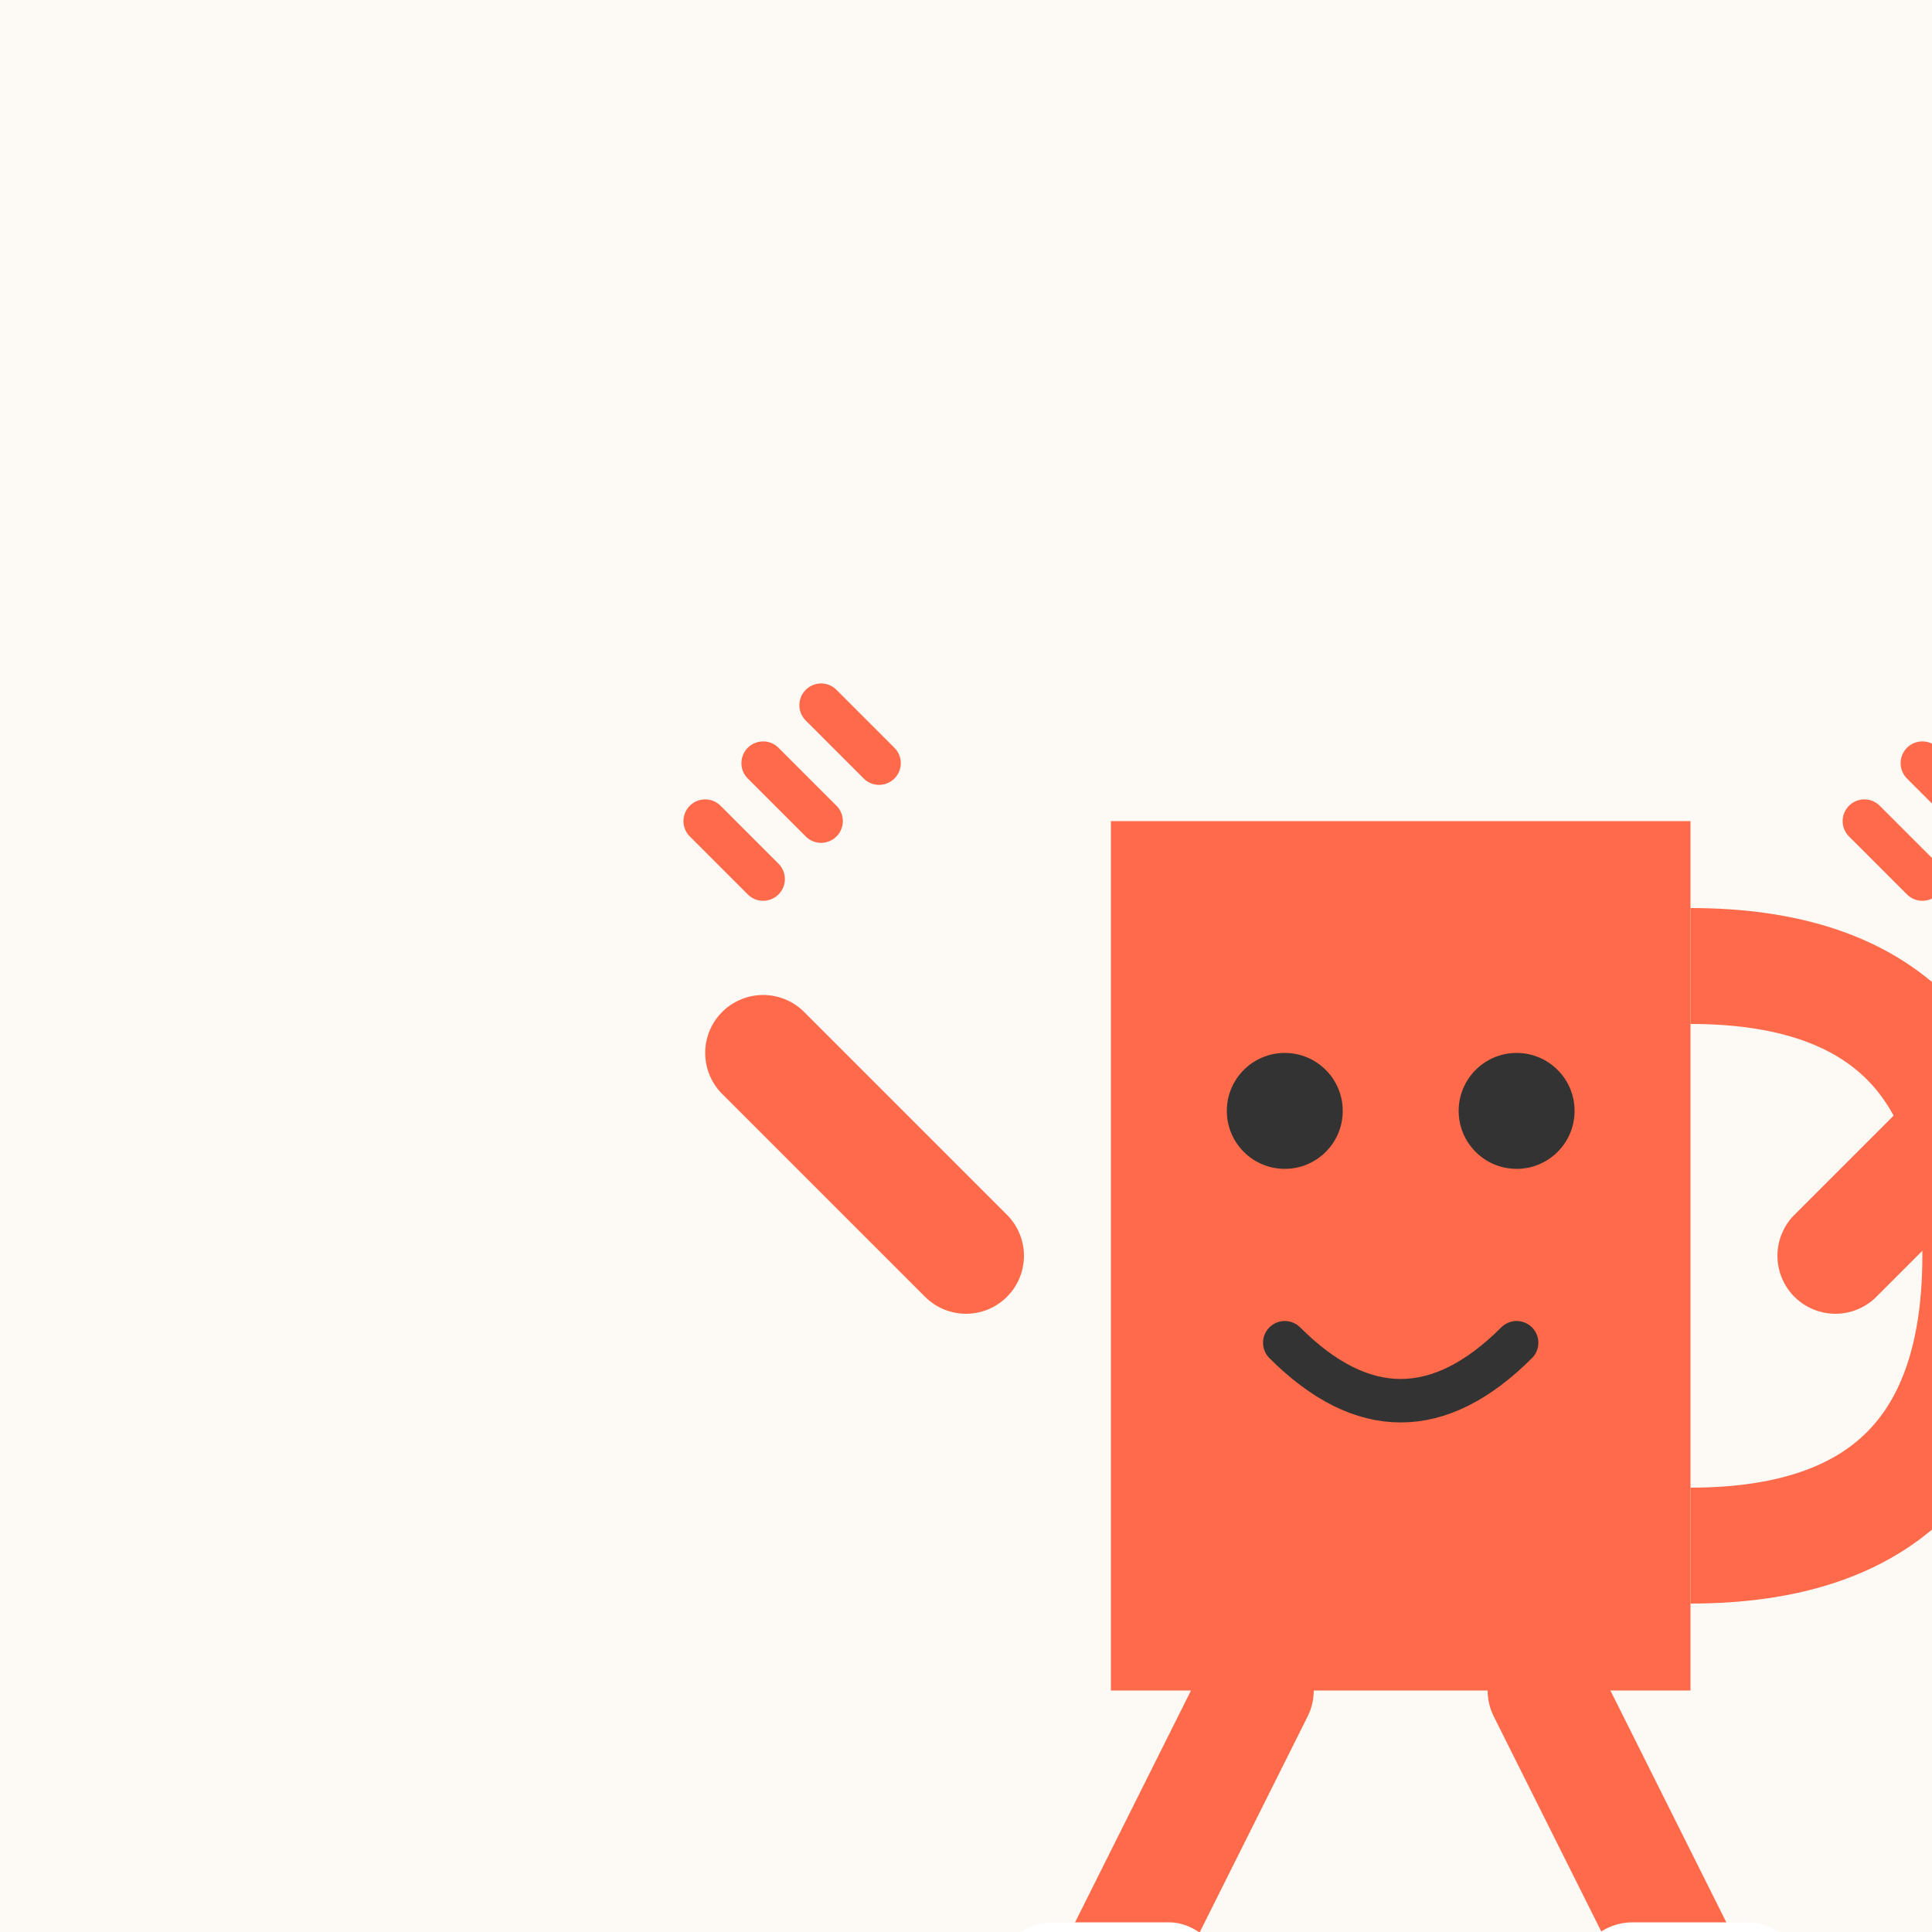
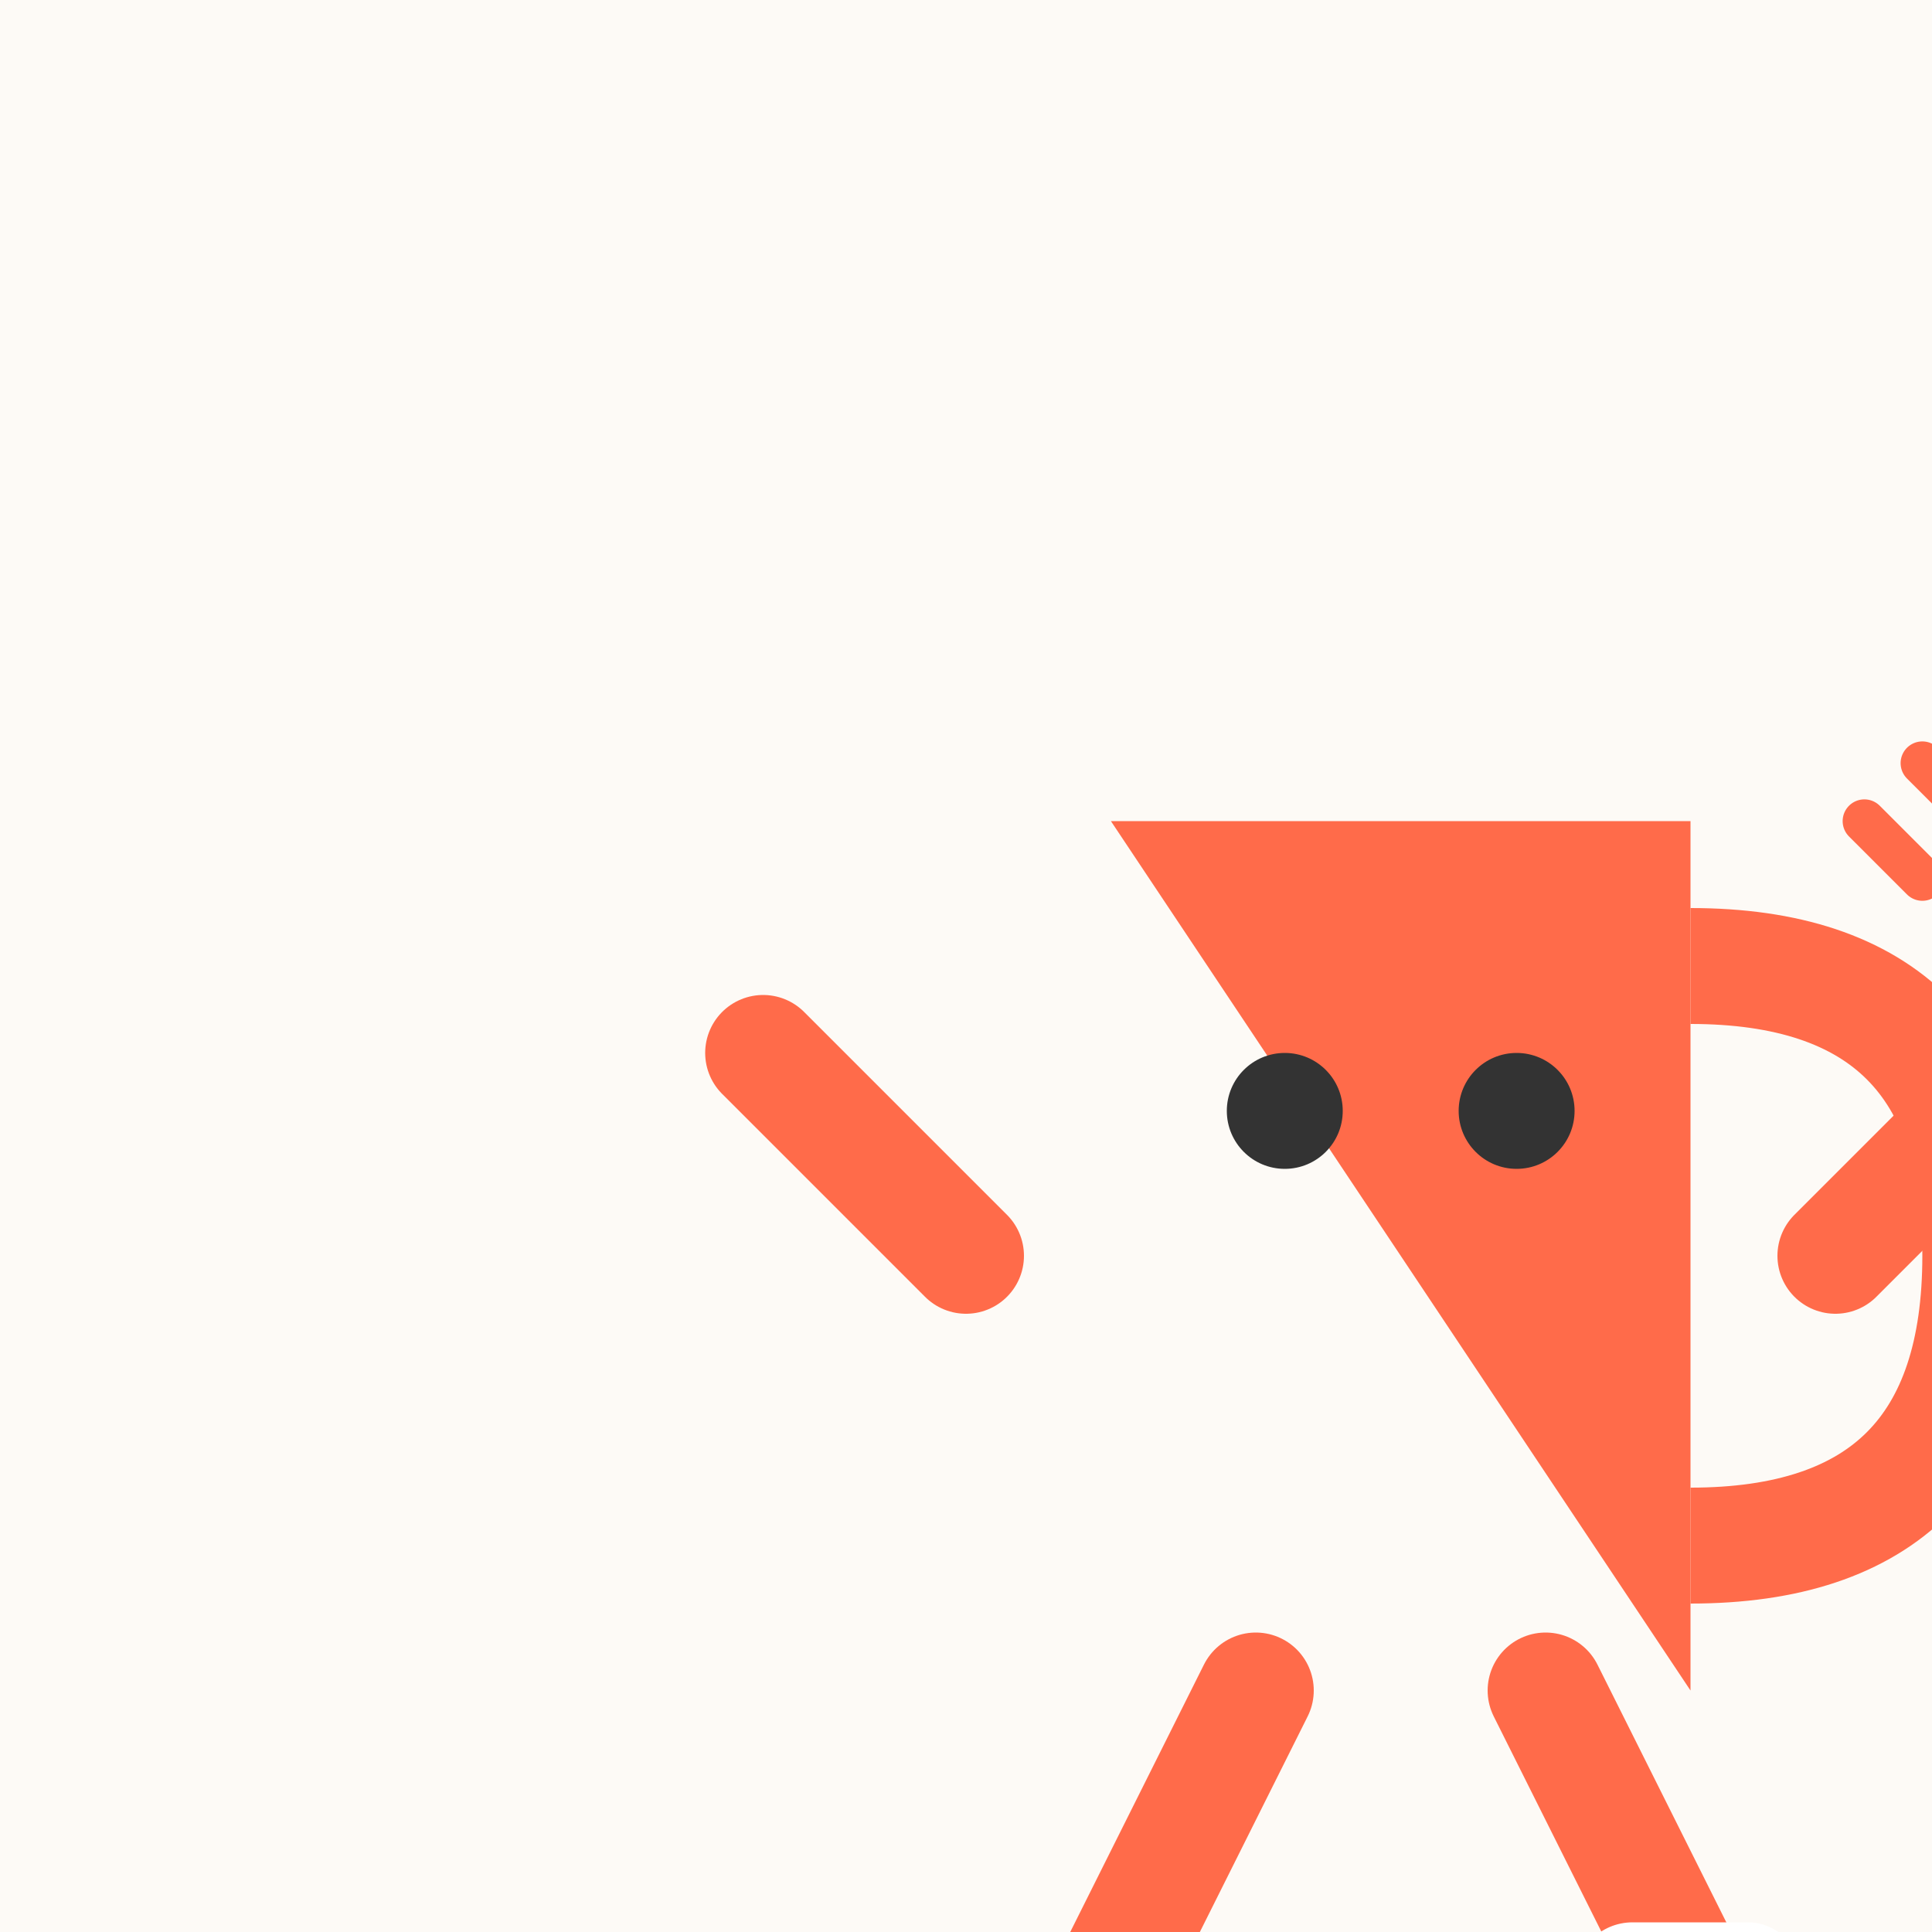
<svg xmlns="http://www.w3.org/2000/svg" width="800" height="800" viewBox="0 0 800 800" fill="none">
  <rect width="800" height="800" fill="#FDFAF6" />
  <g transform="translate(100, 100) scale(1.2)">
-     <path d="M300 200 Q300 500 300 500 Q500 500 500 500 Q500 200 500 200 Z" fill="#FF6B4A" />
+     <path d="M300 200 Q500 500 500 500 Q500 200 500 200 Z" fill="#FF6B4A" />
    <path d="M500 250 Q600 250 600 350 Q600 450 500 450" fill="none" stroke="#FF6B4A" stroke-width="40" />
    <circle cx="360" cy="300" r="20" fill="#333" />
    <circle cx="440" cy="300" r="20" fill="#333" />
-     <path d="M360 380 Q400 420 440 380" fill="none" stroke="#333" stroke-width="15" stroke-linecap="round" />
    <path d="M250 350 L180 280" stroke="#FF6B4A" stroke-width="40" stroke-linecap="round" />
    <path d="M550 350 L620 280" stroke="#FF6B4A" stroke-width="40" stroke-linecap="round" />
    <path d="M350 500 L300 600" stroke="#FF6B4A" stroke-width="40" stroke-linecap="round" />
    <path d="M450 500 L500 600" stroke="#FF6B4A" stroke-width="40" stroke-linecap="round" />
-     <rect x="260" y="580" width="80" height="40" rx="20" fill="#FFFFFF" />
    <rect x="460" y="580" width="80" height="40" rx="20" fill="#FFFFFF" />
-     <path d="M180 180 L200 200 M160 200 L180 220 M200 160 L220 180" stroke="#FF6B4A" stroke-width="15" stroke-linecap="round" />
    <path d="M580 180 L600 200 M560 200 L580 220 M600 160 L620 180" stroke="#FF6B4A" stroke-width="15" stroke-linecap="round" />
  </g>
</svg>